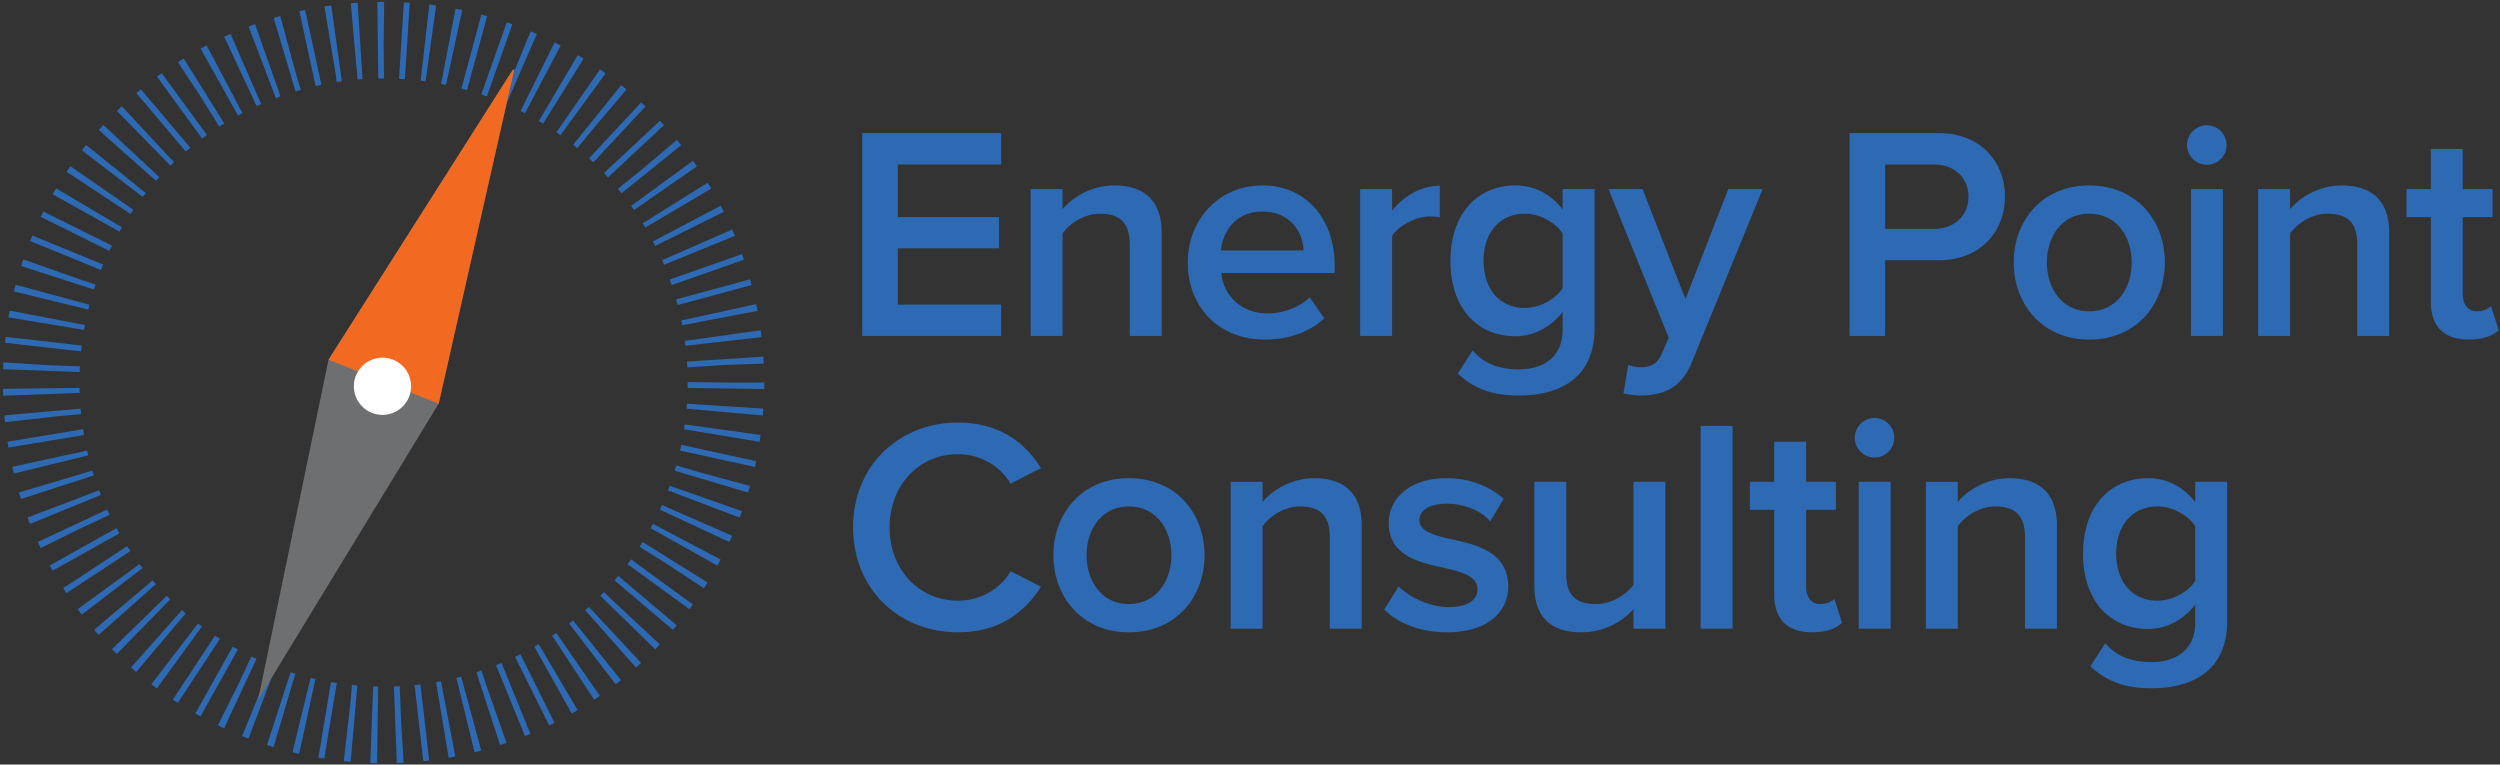
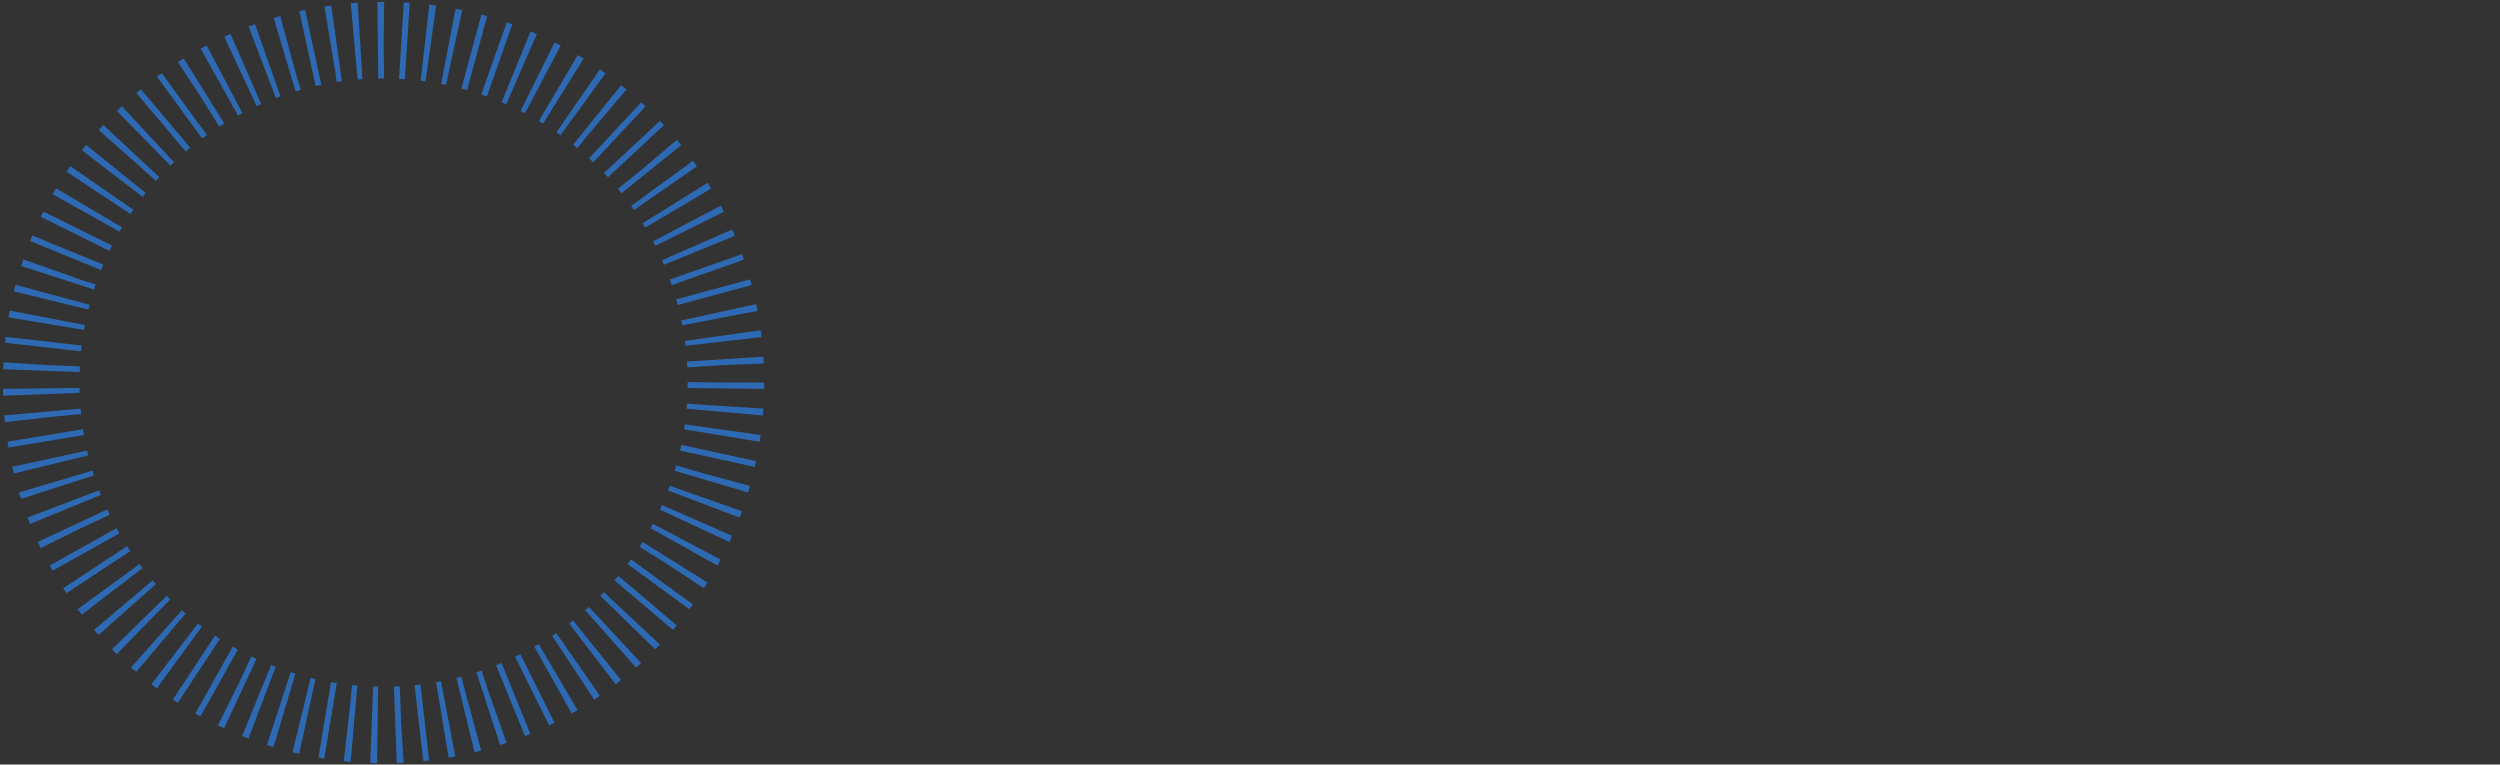
<svg xmlns="http://www.w3.org/2000/svg" width="775" height="237" fill="none">
  <rect width="100%" height="100%" fill="#333333" stroke="none" />
  <path stroke="#2E6AB3" stroke-dasharray="1.83 5.5" stroke-miterlimit="10" stroke-width="23.736" d="M225.05 118.593c0 58.62-47.522 106.141-106.14 106.141-58.62 0-106.14-47.521-106.14-106.141 0-58.62 47.52-106.14 106.14-106.14 58.618 0 106.14 47.52 106.14 106.14Z" />
-   <path fill="#6D6F71" d="m159.453 21.393-.638.492-56.976 89.635-21.844 105.489 55.986-91.865 23.472-103.751Z" />
-   <path fill="#F26A21" d="m135.981 125.143 23.472-103.75-.639.491-56.976 89.636" />
-   <path fill="#fff" d="M127.432 119.748a8.864 8.864 0 0 1-8.864 8.864 8.864 8.864 0 1 1 0-17.728 8.864 8.864 0 0 1 8.864 8.864Z" />
-   <path fill="#2E6AB3" d="M267.288 41.277h43.067v9.707h-32.04v16.302h31.381v9.707h-31.381v17.435h32.04v9.706h-43.067V41.277ZM350.219 75.674c0-7.068-3.582-9.424-9.14-9.424-5.09 0-9.424 3.015-11.687 6.126v31.758h-9.895V58.617h9.895v6.22c3.016-3.581 8.859-7.35 16.021-7.35 9.8 0 14.7 5.277 14.7 14.606v32.041h-9.894v-28.46ZM378.49 77.653h25.633c-.189-5.372-3.864-12.063-12.817-12.063-8.482 0-12.344 6.503-12.816 12.063Zm12.816-20.167c13.664 0 22.429 10.46 22.429 24.784v2.356h-35.151c.754 6.88 5.936 12.533 14.512 12.533 4.43 0 9.707-1.789 12.912-4.993l4.523 6.501c-4.523 4.336-11.215 6.598-18.471 6.598-13.664 0-23.842-9.519-23.842-23.938 0-13.192 9.612-23.84 23.088-23.84ZM421.652 58.617h9.895v6.69c3.392-4.334 8.857-7.726 14.796-7.726v9.8c-.849-.188-1.885-.283-3.111-.283-4.146 0-9.706 2.827-11.685 6.03v31.006h-9.895V58.617ZM484.414 72.376c-2.168-3.392-7.069-6.126-11.687-6.126-7.821 0-12.816 5.843-12.816 14.607s4.995 14.606 12.816 14.606c4.618 0 9.519-2.731 11.687-6.125V72.376Zm-27.895 36.281c3.675 4.241 8.387 5.843 14.419 5.843 6.503 0 13.476-3.015 13.476-12.346v-5.465c-3.487 4.524-8.671 7.54-14.608 7.54-11.591 0-20.167-8.388-20.167-23.372 0-14.701 8.482-23.37 20.167-23.37 5.748 0 10.932 2.638 14.608 7.444v-6.314h9.895v43.161c0 16.398-12.156 20.827-23.371 20.827-7.728 0-13.477-1.696-19.037-6.785l4.618-7.163ZM508.539 113.84c3.109 0 5.183-.942 6.501-3.957l2.263-5.184-18.66-46.081h10.555l13.288 34.113 13.288-34.113h10.648l-21.958 53.714c-3.109 7.728-8.574 10.178-15.642 10.274-1.415 0-4.147-.284-5.56-.66l1.508-8.859c1.036.471 2.637.753 3.769.753ZM599.478 50.983h-15.079v19.98h15.079c6.218 0 10.742-3.96 10.742-9.99 0-6.032-4.524-9.99-10.742-9.99Zm-26.104-9.706h27.612c13.192 0 20.542 9.047 20.542 19.696 0 10.65-7.444 19.696-20.542 19.696h-16.587v23.465h-11.025V41.277ZM660.827 81.328c0-8.01-4.712-15.079-13.195-15.079-8.387 0-13.099 7.07-13.099 15.079 0 8.105 4.712 15.172 13.099 15.172 8.483 0 13.195-7.067 13.195-15.172Zm-36.566 0c0-13.004 8.954-23.842 23.371-23.842 14.608 0 23.467 10.838 23.467 23.842 0 13.1-8.859 23.937-23.467 23.937-14.417 0-23.371-10.837-23.371-23.937ZM679.204 58.617h9.895v45.517h-9.895V58.617Zm-1.225-13.664c0-3.394 2.826-6.126 6.125-6.126a6.113 6.113 0 0 1 6.125 6.126 6.113 6.113 0 0 1-6.125 6.125c-3.299 0-6.125-2.734-6.125-6.126ZM730.753 75.674c0-7.068-3.583-9.424-9.142-9.424-5.089 0-9.424 3.015-11.685 6.126v31.758h-9.896V58.617h9.896v6.22c3.016-3.581 8.857-7.35 16.021-7.35 9.8 0 14.7 5.277 14.7 14.606v32.041h-9.894v-28.46ZM753.557 93.58V67.286h-7.538v-8.67h7.538v-12.44h9.896v12.44h9.236v8.67h-9.236v23.841c0 3.111 1.508 5.373 4.335 5.373 1.885 0 3.676-.755 4.429-1.603l2.356 7.445c-1.79 1.696-4.712 2.922-9.329 2.922-7.633 0-11.687-4.147-11.687-11.686ZM264.462 163.503c0-19.319 14.418-32.512 32.512-32.512 13.193 0 21.016 6.596 25.726 14.136l-9.424 4.805c-3.014-5.182-9.046-9.14-16.302-9.14-11.968 0-21.204 9.518-21.204 22.711 0 13.195 9.236 22.712 21.204 22.712 7.256 0 13.288-3.864 16.302-9.141l9.424 4.805c-4.805 7.54-12.533 14.136-25.726 14.136-18.094 0-32.512-13.193-32.512-32.512ZM363.129 172.079c0-8.011-4.712-15.079-13.193-15.079-8.387 0-13.099 7.068-13.099 15.079 0 8.105 4.712 15.173 13.099 15.173 8.481 0 13.193-7.068 13.193-15.173Zm-36.564 0c0-13.004 8.953-23.843 23.371-23.843 14.608 0 23.465 10.839 23.465 23.843 0 13.098-8.857 23.936-23.465 23.936-14.418 0-23.371-10.838-23.371-23.936ZM412.228 166.425c0-7.068-3.581-9.424-9.14-9.424-5.089 0-9.425 3.015-11.687 6.125v31.759h-9.894v-45.517h9.894v6.22c3.016-3.582 8.859-7.352 16.022-7.352 9.8 0 14.701 5.277 14.701 14.606v32.043h-9.896v-28.46ZM433.62 181.786c3.204 3.298 9.518 6.408 15.454 6.408 5.938 0 8.954-2.167 8.954-5.56 0-3.958-4.807-5.372-10.367-6.598-7.821-1.696-17.152-3.769-17.152-13.945 0-7.445 6.409-13.855 17.907-13.855 7.726 0 13.569 2.734 17.716 6.41l-4.147 6.973c-2.732-3.111-7.823-5.467-13.476-5.467-5.184 0-8.481 1.884-8.481 5.09 0 3.486 4.522 4.712 9.896 5.937 7.914 1.695 17.621 3.959 17.621 14.7 0 8.011-6.691 14.136-18.943 14.136-7.726 0-14.793-2.449-19.506-7.068l4.524-7.161ZM506.371 188.853c-3.299 3.676-8.953 7.162-16.115 7.162-9.801 0-14.606-5.088-14.606-14.418v-32.229h9.894v28.648c0 7.068 3.58 9.236 9.14 9.236 4.995 0 9.33-2.828 11.687-5.937v-31.947h9.895v45.516h-9.895v-6.031ZM527.196 132.027h9.896v62.858h-9.896v-62.858ZM550.003 184.33v-26.293h-7.539v-8.67h7.539v-12.44h9.896v12.44h9.236v8.67h-9.236v23.842c0 3.111 1.508 5.372 4.334 5.372 1.886 0 3.676-.753 4.43-1.602l2.356 7.445c-1.791 1.697-4.712 2.921-9.33 2.921-7.633 0-11.686-4.146-11.686-11.685ZM576.201 149.367h9.895v45.518h-9.895v-45.518Zm-1.225-13.665c0-3.392 2.828-6.124 6.125-6.124a6.113 6.113 0 0 1 6.126 6.124 6.114 6.114 0 0 1-6.126 6.126c-3.297 0-6.125-2.733-6.125-6.126ZM627.75 166.425c0-7.068-3.583-9.424-9.141-9.424-5.09 0-9.424 3.015-11.686 6.125v31.759h-9.896v-45.517h9.896v6.22c3.016-3.582 8.858-7.352 16.022-7.352 9.8 0 14.7 5.277 14.7 14.606v32.043h-9.895v-28.46ZM680.523 163.127c-2.168-3.394-7.069-6.127-11.686-6.127-7.822 0-12.816 5.843-12.816 14.607 0 8.765 4.994 14.608 12.816 14.608 4.617 0 9.518-2.732 11.686-6.126v-16.962Zm-27.894 36.281c3.674 4.241 8.386 5.843 14.418 5.843 6.503 0 13.476-3.016 13.476-12.346v-5.466c-3.486 4.524-8.67 7.54-14.608 7.54-11.59 0-20.166-8.387-20.166-23.372 0-14.7 8.481-23.371 20.166-23.371 5.748 0 10.932 2.64 14.608 7.445v-6.313h9.895v43.161c0 16.398-12.156 20.827-23.371 20.827-7.728 0-13.477-1.697-19.037-6.787l4.619-7.161Z" />
</svg>